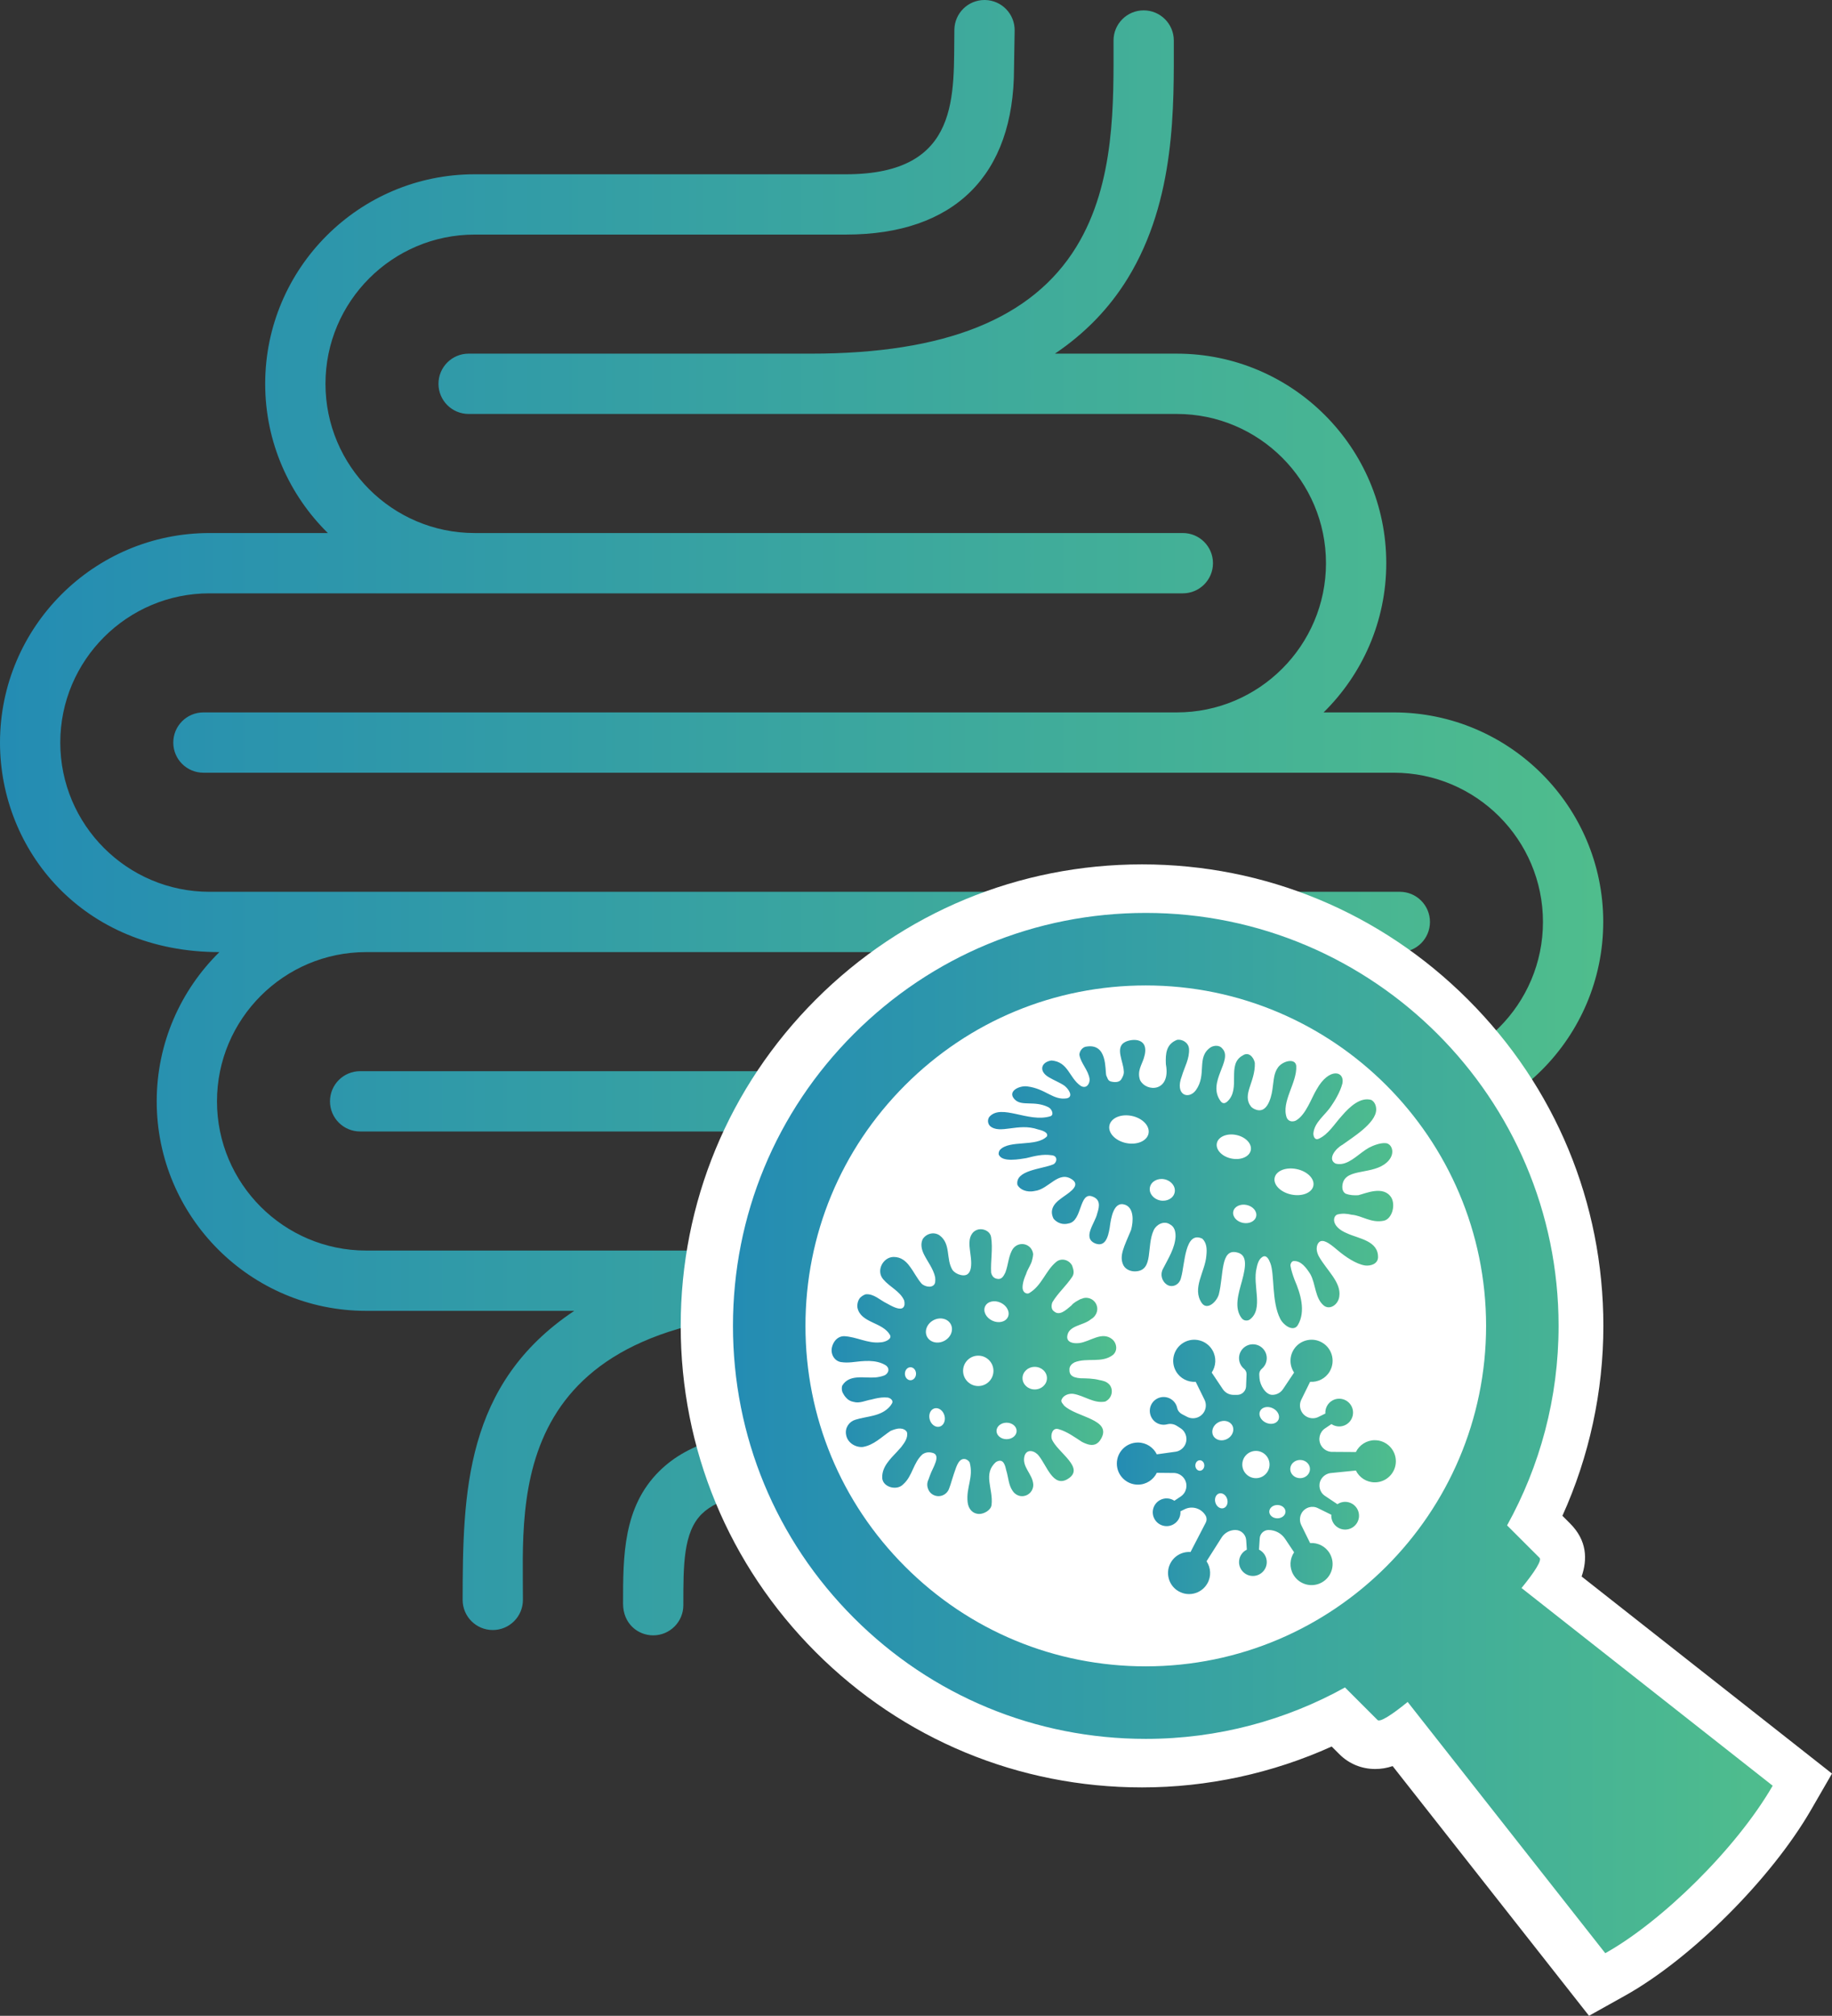
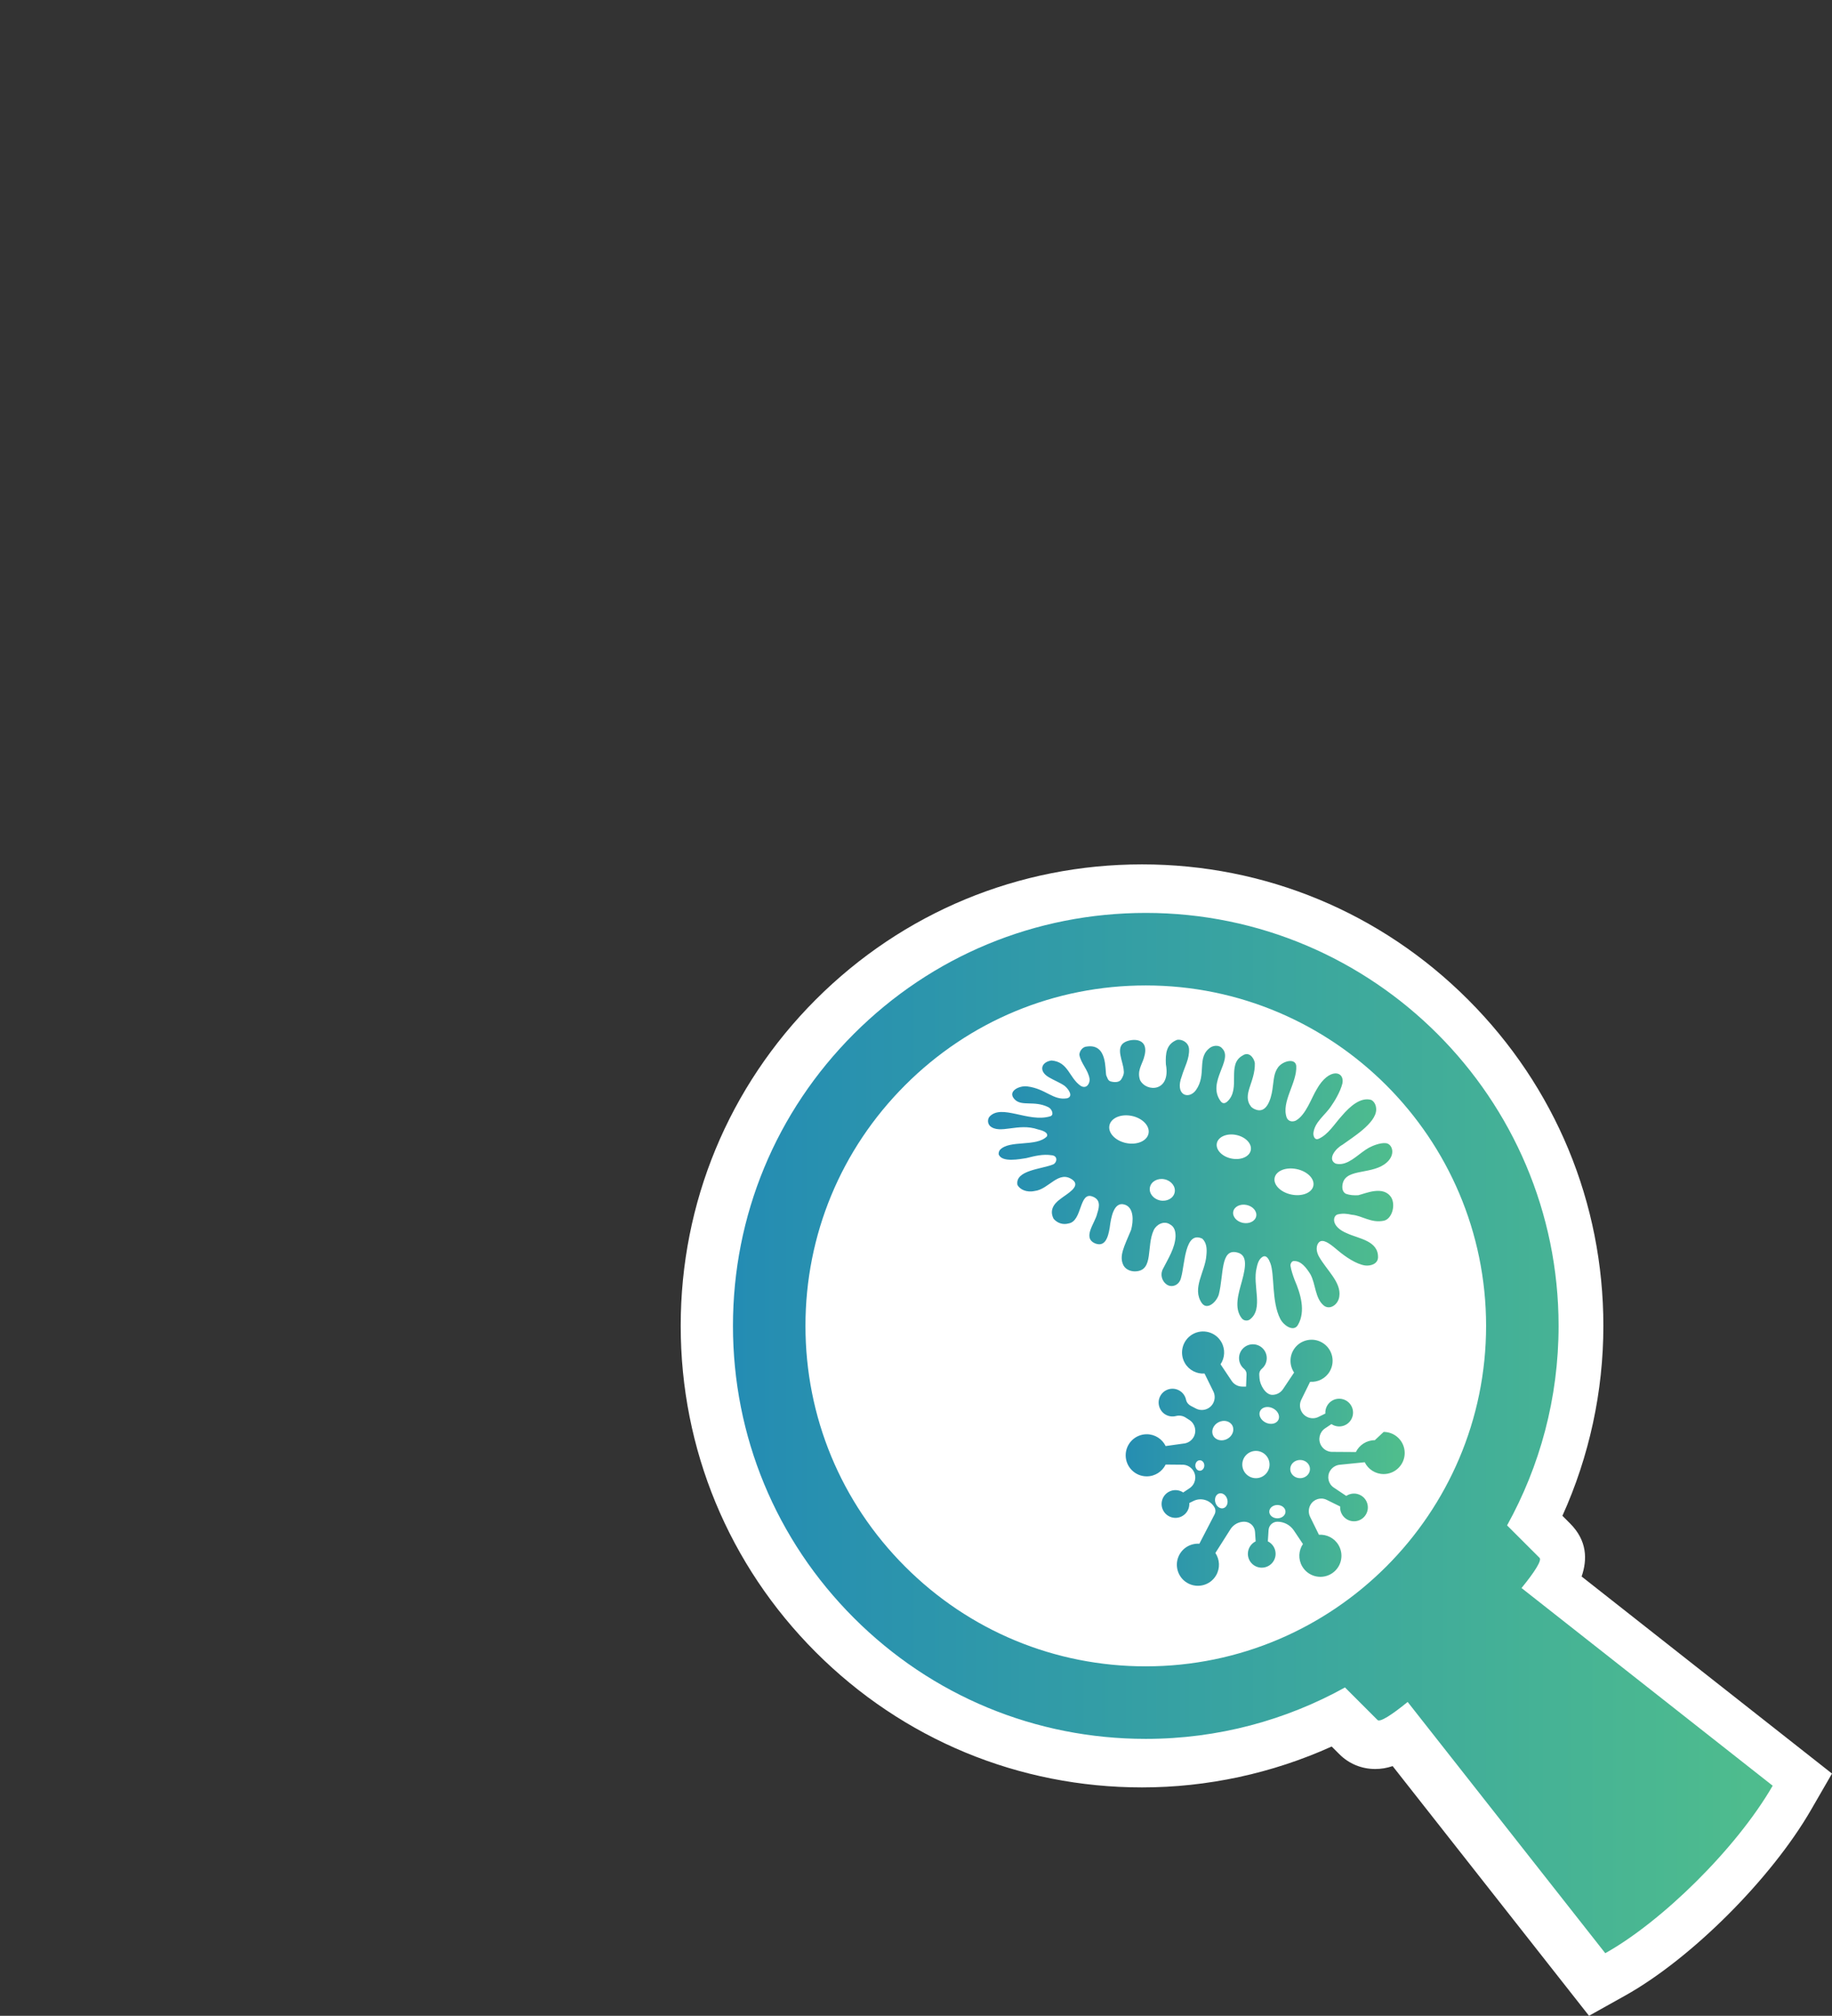
<svg xmlns="http://www.w3.org/2000/svg" xmlns:xlink="http://www.w3.org/1999/xlink" id="Layer_2" data-name="Layer 2" viewBox="0 0 4016.8 4418">
  <rect x="0" y="0" width="4016.8" height="4418" fill="#333333" stroke="none" />
  <defs>
    <style>
      .cls-1 {
        fill: #fff;
      }

      .cls-1, .cls-2 {
        fill-rule: evenodd;
      }

      .cls-3 {
        fill: url(#linear-gradient-4);
      }

      .cls-4 {
        fill: url(#linear-gradient-3);
      }

      .cls-5 {
        fill: url(#linear-gradient-5);
      }

      .cls-2 {
        fill: url(#linear-gradient-2);
      }

      .cls-6 {
        fill: url(#linear-gradient);
      }
    </style>
    <linearGradient id="linear-gradient" x1="0" y1="1792.1" x2="3515.21" y2="1792.1" gradientUnits="userSpaceOnUse">
      <stop offset="0" stop-color="#248cb3" />
      <stop offset="1" stop-color="#4fbd8d" />
    </linearGradient>
    <linearGradient id="linear-gradient-2" x1="1607.08" y1="3140.84" x2="3886.74" y2="3140.84" xlink:href="#linear-gradient" />
    <linearGradient id="linear-gradient-3" x1="2166.26" y1="2594.86" x2="3054.69" y2="2594.86" xlink:href="#linear-gradient" />
    <linearGradient id="linear-gradient-4" x1="1823.38" y1="3006.09" x2="2447.42" y2="3006.09" xlink:href="#linear-gradient" />
    <linearGradient id="linear-gradient-5" x1="2448.76" y1="3215.01" x2="3060.54" y2="3215.01" xlink:href="#linear-gradient" />
  </defs>
  <g id="Layer_1-2" data-name="Layer 1">
-     <path class="cls-6" d="M3515.21,2020.64c0,253.23-206,459.22-459.22,459.22h-153.92c84.7,83.35,137.4,199.12,137.4,327.07,0,253.23-206,459.22-459.22,459.22h-818.04c-112.25-1.6-187.33,16.21-223.65,52.14-40.32,39.83-40.29,112.38-40.29,196.37v3.46c0,36.5-29.58,66.08-66.08,66.08-33.59,0-66.08-25.56-66.08-69.51,0-104.12-.02-211.75,79.52-290.37,64.14-63.42,164.8-92.53,317.34-90.31h817.27c180.34,0,327.07-146.73,327.07-327.07s-146.73-327.07-327.07-327.07H789.6c-36.5,0-66.08-29.58-66.08-66.08s29.58-66.08,66.08-66.08h2266.39c180.34,0,327.07-146.73,327.07-327.07s-146.73-327.07-327.07-327.07H446.01c-36.5,0-66.08-29.58-66.08-66.08s29.58-66.08,66.08-66.08h2134.24c180.34,0,327.07-146.73,327.07-327.07s-146.73-327.07-327.07-327.07h-1552.77c-36.5,0-66.08-29.58-66.08-66.08s29.58-66.08,66.08-66.08h749.96c295.38,0,485.94-76.63,582.63-234.31,86.04-140.31,81.43-317.75,81.43-452,0-36.5,29.58-66.08,66.08-66.08s66.08,29.58,66.08,66.08c0,141.85,5.04,348.25-100.92,521.07-40.55,66.13-94.07,121.07-159.73,165.24h267.26c253.23,0,459.22,206,459.22,459.22,0,127.95-52.71,243.72-137.4,327.07h153.92c253.23,0,459.22,206,459.22,459.22ZM1810.57,2873.02h782.89c36.5,0,66.08-29.58,66.08-66.08s-29.58-66.08-66.08-66.08H802.82c-180.34,0-327.07-146.73-327.07-327.07s146.73-327.07,327.07-327.07h2266.39c36.5,0,66.08-29.58,66.08-66.08s-29.58-66.08-66.08-66.08H459.22c-180.34,0-327.07-146.73-327.07-327.07s146.73-327.07,327.07-327.07h2134.24c36.5,0,66.08-29.58,66.08-66.08s-29.58-66.08-66.08-66.08h-1552.77c-180.34,0-327.07-146.73-327.07-327.07s146.73-327.07,327.07-327.07h814.02c237.69,0,368.6-129.8,368.6-364.4l1.39-82.54c.62-36.47-28.47-66.57-64.97-67.19h-1.14c-35.98,0-65.43,28.86-66.05,64.97-2.33,140.07,16.93,317.01-237.85,317.01h-814.02c-253.23,0-459.22,205.99-459.22,459.22,0,127.95,52.71,243.72,137.4,327.07h-259.64C206,1168.27,0,1374.27,0,1627.5c0,235.61,180.97,459.22,481,459.22-84.7,83.35-137.4,199.12-137.4,327.07,0,253.23,206,459.22,459.22,459.22h456.3c-240.65,160.33-244.28,399.58-244.75,633.45,0,36.5,29.58,66.08,66.08,66.08s66.08-29.58,66.08-66.08c.46-222.63-41.76-633.45,664.06-633.45Z" />
    <path class="cls-1" d="M3467.81,3455.2c12.84-37.18,12.19-78.62-25.13-116.02l-16.99-16.98c58.96-130.33,89.83-272.69,89.82-416.23.01-269.8-105.31-523.7-296.56-714.95-191.23-191.24-445.15-296.57-714.96-296.56h-.02c-270.17,0-524.19,105.21-715.24,296.26-191.04,191.05-296.25,445.07-296.24,715.25-.01,270.17,105.2,524.18,296.25,715.25,191.06,191.06,445.07,296.27,715.25,296.26,143.39,0,285.62-30.81,415.83-89.63l17.01,17.01c20.75,20.81,48.57,32.27,78.33,32.27,12.84,0,25.25-1.94,38.3-6.35l430.56,547.22,79.32-44.28c144.93-80.92,320.02-255.78,407.3-406.71l46.15-79.84-548.99-431.96ZM2504,3652.14c-199.31,0-386.68-77.61-527.61-218.54-140.94-140.93-218.54-328.32-218.54-527.63-.01-199.31,77.61-386.69,218.53-527.61,140.93-140.93,328.31-218.55,527.63-218.55,411.44,0,746.16,334.73,746.17,746.17-.02,411.45-334.75,746.17-746.18,746.17Z" />
    <path class="cls-2" d="M3336.06,3480.47c29.08-35.53,44.87-60.75,39.6-66.04l-71.27-71.23c71.87-129.7,112.93-278.73,112.93-437.22.01-499.09-406.03-905.13-905.12-905.12-241.77,0-469.07,94.14-640.04,265.1-170.96,170.96-265.09,398.25-265.08,640.03-.01,241.77,94.14,469.06,265.08,640.02,170.97,170.97,398.26,265.1,640.04,265.1,158.32,0,307.2-40.96,436.81-112.69l71.36,71.33c5.27,5.29,30.48-10.49,66.02-39.58,144.42,183.55,288.85,367.11,433.28,550.67,123.63-69.02,287.09-228.75,367.07-367.07-183.56-144.43-367.12-288.85-550.67-433.28Z" />
    <path class="cls-1" d="M2512.19,3652.14c-199.31,0-386.68-77.61-527.61-218.54-140.94-140.94-218.54-328.32-218.54-527.64-.01-199.31,77.61-386.68,218.53-527.61,140.93-140.93,328.31-218.55,527.63-218.55,411.44,0,746.16,334.73,746.17,746.17-.02,411.45-334.75,746.16-746.18,746.16Z" />
    <path class="cls-4" d="M3050.67,2624.9c-17.07-27.73-57.19-8.87-72.62-5.33-9.26.55-18.22.01-27.03-3.1-6.46-3.46-8.24-9.81-7.81-17.07,2.72-39.09,58.36-24.35,91.9-47.31,28.28-19.49,17.55-46.95,2.13-46.64-10.55-.89-26.49,5-35.75,9.99-20.18,11.28-38.7,32.79-59.94,35.6-4.25.56-8.6.38-13.11-.78-18.81-9.51-.04-33.14,14.65-41.04,21.12-15.53,73.65-47.06,74.3-76.95.19-8.59-3.14-17.41-10.84-21.55-23.74-6.86-47.28,14.97-63.87,34.18-17.15,18.74-30.23,41.74-51.59,51.06-7.67,3.51-11.56-4.56-11.41-12,2.36-24.95,26.32-40.06,39.14-60.01,6.9-9.73,19.77-30.58,24.49-49.25,5.68-27.52-29.15-35.69-56.26,12.63-11.47,18.46-23.61,56.48-46.07,68.8-7.61,3.22-15.66,1.85-19.58-6.07-13.14-35.05,22.99-76.85,20.73-113.99-1.98-17.32-28.21-11.4-39.41,2.56-10.07,13.48-9.53,27.01-12.8,48.96-2.96,20.77-12.74,54.7-37.87,43.78-3.26-1.25-6.33-3.17-8.92-5.78-21-26.75,9.42-53.05,8.19-95.9-2.52-13.12-13.85-25.14-26.44-16.48-36.49,19.51-3.28,72.63-33.67,100.8-4.95,4.59-10.55,5.92-15.32-1.15-30.05-41.77,28.41-89.55,4.11-114.79-5.56-7.54-17.99-7.6-26.2-2.24-31.2,21.97-6.91,58.87-31.74,93.57-15.85,21.51-46.82,10.96-30.92-30.63,5.84-19.98,17.33-38.57,15.87-60.24-1.22-13.38-14.49-21.23-25.97-19.58-23.96,9.31-25.87,29.74-24.77,53.59,11.41,61.03-42.91,61.86-56.64,34.66-6.64-19.38,3.31-32.49,8.23-47.71,14.99-46.43-26.07-43.62-41.04-35.65-22.69,11.52-3.73,43.04-2.97,62.54,1.21,6.97-1.76,13.59-5.61,19.51-4.46,6.83-15.19,6.5-23.11,4.3-6.5-2.14-6.72-7.78-9.56-13.07-3.04-12.96,2.74-70.21-42.72-63.43-9.54.52-16.08,10.39-16.22,18.02,3.05,18.91,19.55,33.17,22.37,53.16.95,8.87-6.14,23.06-19.73,14.87-25.47-17.91-26.71-52.29-63.66-55.45-22.56,2.97-29.26,23.22-5.94,36.72,10.47,6.36,24.48,11.72,34.57,18.81,9.13,7.43,19.98,23.81,5.03,27.35-30.58,4.96-46.02-20.9-87.01-26.12-17.15-2.28-45,10.87-27.27,28.76,15.51,15.66,42.36,1.7,73,16.5,8.24,3.51,14.11,17.59,4.71,20.3-48.12,14.48-106.9-28.21-133.3.99-4.53,5.76-4.16,14.76,1.38,20.36,21.6,18.78,61.44-7.52,104.67,7.25,9.37,2.13,23.86,6.66,19.94,15.49-23.21,23.64-81.69,6.98-102.81,29.38-2,2.57-3.09,5.69-2.98,9.48,6.16,19.4,48.08,10.51,60.43,8.72,18.71-4.51,35.71-9.36,56.4-6.27,13.83,1.64,10.9,16.27,3,19.93-24.87,10.5-84.14,12.54-78.66,44.93,5.1,9.94,19.85,17.41,38.2,13.35,30.94-3.52,52.4-47.21,83.18-24.06,18.36,14.45-13.47,30.8-26.75,41.32-16.48,11.9-24.36,26.14-15.21,43.83,7.88,9.08,19.87,13.71,32.79,10.13,30.59-4.98,22.51-70.53,52.44-58.97,16.83,6.21,15.99,20.1,10.36,36.99-4.49,21.1-33.39,53.06-4.76,65.66,21.55,8.46,28.46-11.83,32.13-34.64,2.69-20.64,8.49-59.59,34.35-49.8,18.72,7.43,17.89,35.32,12.51,54.98-15.19,36.63-27.21,57.42-16.51,78.03,5.72,10.1,18.34,13.82,28.63,12.59,37.55-3.67,21.02-55.07,37.6-90.39,5.86-12.18,22.19-21.07,35.28-12.58,10.17,5.26,12.59,15.4,12.49,26.82-1.3,25.45-16.01,48.07-27.28,70.28-6.92,11.95-3.38,27.18,8.36,35.18,10.79,7.13,27.53,1.7,31.16-15.88,8.24-28.31,7.84-103.36,46.55-84.83,9.31,8.96,10.39,21.94,8.77,36.93-2.56,35.36-32.33,71.6-10.03,104.08,12.11,17,33.01-3.23,37.39-19.06,10.84-43.03,3.4-101.02,39.89-91.84,22.23,5.01,20.18,28.48,10.74,62.79-7.47,27.13-18.11,59.31-.18,81.83,4.47,5.38,12.17,5.86,17.34,2.46,31.28-23.33,5.27-74.98,15.09-113.28,3.35-16.99,8.77-21.58,13.83-24.65,8.18-3.71,13.02,6.04,16.24,14.38,9.58,24.64,2.4,84.45,21.64,121.89,7.93,15.47,30.01,29.59,38.94,13.22,17.25-29.74,5.73-68.19-7.4-98.39-3.78-10.11-7.29-20.45-9.02-30.74-.71-3.31,2.1-10.21,6.35-10.58,16.98-1.48,28.75,15.47,37.15,28.63,12.16,21.85,9.86,53.21,30.14,69.35,13.53,9.71,31.19-3.15,33.36-20.34,4.7-31.19-27.56-57.23-44.92-88.12-9.1-17.32-3.15-30.63,4.11-33.07,9.72-3.26,23.67,8.36,38.7,21.05,15.41,12.89,38.95,29.23,58.86,32.19,11.99,1.36,27.44-3.26,28.17-17.61.86-36.63-41.74-40.95-67.49-52.7-36.12-14.86-31.9-37.61-21.83-41.41,10.89-2.87,20.87-2.06,31.74.52,21.92,1.48,42.31,18.88,70.25,13.08,17.43-3.62,26.34-33,16.59-50.62ZM2518.24,2484.35c-3.39,16.43-25.34,25.8-49.02,20.91-23.69-4.88-40.14-22.16-36.75-38.6,3.39-16.43,25.34-25.8,49.02-20.91,23.68,4.88,40.14,22.17,36.75,38.6ZM2575.56,2613.41c-2.64,12.81-16.93,20.69-31.91,17.6-14.98-3.09-24.99-15.98-22.35-28.79,2.64-12.81,16.93-20.69,31.91-17.6,14.98,3.09,24.99,15.98,22.35,28.79ZM2668.04,2505.66c2.94-14.26,21.98-22.38,42.52-18.15,20.54,4.24,34.81,19.23,31.87,33.49-2.94,14.26-21.98,22.38-42.52,18.15-20.54-4.24-34.81-19.23-31.87-33.49ZM2754.32,2665.73c-2.23,10.85-15.31,17.32-29.21,14.45-13.9-2.87-23.35-13.98-21.11-24.83,2.23-10.85,15.31-17.32,29.21-14.45,13.9,2.87,23.35,13.98,21.11,24.83ZM2879.64,2598.93c-3.18,15.42-24.76,24.01-48.21,19.17-23.44-4.84-39.87-21.26-36.69-36.68,3.18-15.42,24.76-24.01,48.21-19.17,23.44,4.83,39.87,21.26,36.69,36.68Z" />
-     <path class="cls-3" d="M2439.04,2935.54c-23.06-18.99-48.84,5.43-73.26,8.14-12.21,1.36-27.13-1.36-25.78-14.92,2.71-24.42,35.27-23.06,51.9-37.33,3.71-2.23,6.69-4.47,9.29-8.41,1.12-1.53,2.03-3.16,2.76-4.85,2.17-5.09,2.65-10.84.92-16.36-3.24-10.37-12.16-16.61-21.68-17.34-2.38-.18-4.8-.02-7.18.51-2.05.95-5.03,1.7-7.27,2.44-7.04,4.02-13.82,6.73-19.7,13.92-3.31,2.82-6.6,5.66-9.87,8.18-6.53,5.04-12.93,8.79-19.02,8.52-3.04-.13-6.01-1.27-8.87-3.76-6.56-3.85-6.56-13.35-3.85-20.13,12.21-20.35,29.84-35.27,43.41-55.62,5.43-8.14,2.71-16.28,0-24.42-6.78-13.57-24.42-17.64-35.27-8.14-23.06,18.99-31.2,51.55-58.72,67.97-3.77,2.29-9,.8-11.98-2.93-3.73-5.22-2.98-11.19-2.24-16.42.62-3.98,1.62-7.79,2.85-11.49,1.24-3.71,2.72-7.3,4.3-10.84,3.38-11.36,11.52-20.86,13.46-31.71,1.01-3.67,1.72-7.46,2.01-11.4-.15-1.85-.5-3.68-1.03-5.45-1.61-5.29-4.94-10-9.81-13.12-8.58-5.5-18.64-5-26.27-.33-2.54,1.56-4.81,3.57-6.66,5.98-10.38,14.82-10.38,35.17-17.16,52.81-4.07,8.14-8.14,16.28-18.99,13.57-6.78-1.36-10.85-6.78-12.21-13.57-1.36-25.78,4.07-51.55,0-77.33-1.36-10.85-12.21-17.64-23.06-17.64-3.05,0-5.94.59-8.59,1.67-2.65,1.08-5.07,2.65-7.18,4.6-13.36,13.84-7.93,34.19-6.23,50.74.56,4.19,1.05,8.64,1.26,13.05.63,13.25-1.24,26.23-10.62,29.98-3.12,1.25-7.08,1.48-12.06.35-3.71-.8-7.26-2.22-10.39-4.11-3.13-1.9-5.84-4.27-7.88-6.98-14.92-24.42-2.71-56.98-28.49-75.97-12.21-8.14-28.49-4.07-36.63,8.14-5.43,10.85-2.71,23.06,2.71,33.92,8.14,16.28,20.35,31.2,24.43,49.74.46,3.65.5,7.41,0,11.31-2.71,13.57-21.71,10.85-29.85,2.71-4.75-5.43-8.9-11.79-12.97-18.27-2.04-3.24-4.05-6.52-6.11-9.72-6.7-9.99-12.12-18.13-21.37-24.28-2.88-1.89-6-3.4-9.41-4.45-3.41-1.04-7.12-1.62-11.19-1.62-23.06,0-39.34,29.85-23.06,48.84,14.92,17.64,36.63,25.78,45.92,46.2.87,3.07,1.18,6.27.85,9.66-2.04,11.53-12.89,9.84-25.38,4.12-4.16-1.91-8.51-4.26-12.81-6.71-15.37-7.15-28.93-22.07-47.04-20.26-4.66,1.49-9.07,4.53-12.46,7.93-2.37,3.05-3.98,6.61-4.88,10.34-.89,3.73-1.05,7.64-.52,11.42,7.47,33.61,54.96,30.9,71.24,59.39,5.43,9.5-12.21,16.28-21.71,16.28-27.13,2.71-51.55-12.21-78.69-13.56-3.73,0-7.12.76-10.15,2.11-9.09,4.07-14.94,13.48-16.98,23.66-2.71,14.92,6.78,29.85,21.71,31.2,3.56.51,7.14.72,10.74.73s7.21-.2,10.83-.52c25.91-2.92,53.05-6.99,75.52,6.98,3.56,2.8,5.89,6.43,5.14,11.67-.88,4.1-3.91,7.84-7.98,9.87-3.39,1.36-6.83,2.37-10.29,3.14-3.47.77-6.96,1.28-10.49,1.62-24.63,1.78-57.19-7.72-72.53,18.26-1.32,4.79-.98,10.22,1.06,14.97,2.04,4.07,4.64,7.95,7.75,11.28,2.22,2.6,4.75,4.58,7.5,6.05,2.75,1.47,5.73,2.43,8.84,3,13.26,3.85,25.47-2.93,38.49-5.06,2.93-.77,5.86-1.51,8.82-2.17,8.88-1.99,17.97-3.26,27.64-2.24,6.78,1.36,12.21,6.78,9.5,12.21-1.58,2.94-3.43,5.54-5.49,7.86-19.57,21.74-49.41,20.39-75.19,28.53-13.57,4.07-23.06,17.64-20.35,32.56,2.71,17.64,20.35,28.49,36.63,27.13,24.42-4.07,40.7-21.71,61.05-35.27,6.78-2.71,13.57-5.43,20.99-5.18,2.71,0,5.77.68,8.48,2.03,2.71,1.36,5.09,3.39,6.44,6.1,2.71,12.21-5.43,23.06-12.72,32.59-2.53,3.02-5.23,5.99-7.99,8.93-16.52,17.67-34.58,34.46-33.56,58.87,1.36,20.35,32.56,28.49,46.13,13.57,20.35-17.64,21.71-47.48,42.51-65.86,2.83-1.8,5.85-3.05,9.15-3.67,3.29-.58,6.85-.51,10.75.34,23.06,4.07,1.36,33.92-3.88,49.91-1.1,2.81-2.13,5.64-3.05,8.53-3.93,8.03-3.93,16.17.7,24.84,1.82,3.19,4.38,5.98,7.63,8.06,13.72,8.8,31.26,2.24,36.5-12.16,0,0,.34-.94.91-2.51.57-1.59,1.37-3.81,2.29-6.43.92-2.98,1.86-6.06,2.83-9.2,2.91-9.42,6.06-19.35,9.51-28.57,1.51-4.01,3.18-7.66,5.13-10.64,1.94-2.98,4.16-5.31,6.76-6.66,2.6-1.36,5.58-1.74,9.06-.85,4.13,1.5,6.88,3.91,8.68,6.87,9.18,33.07-8,54.53-4.38,87.34,1.62,14.66,10.85,25.78,25.78,25.78,9.5,0,25.36-7.72,26.71-19.93,4.07-35.27-19.93-68.25,9.91-94.03,4.75-2.71,8.44-3.28,11.38-2.25,2.94,1.03,5.12,3.65,6.84,7.31,1.73,3.66,2.99,8.35,4.1,13.54,4.81,15.32,4.81,31.6,13.86,44.65,2.53,3.93,6.08,7.14,10.18,9.21,4.11,2.07,8.78,2.99,13.56,2.37,10.78-1.39,18.47-9.09,20.84-18.34.59-2.31.86-4.72.75-7.17-1.47-23.54-25.89-38.46-19.1-62.88,5.43-16.28,23.06-10.85,31.2,0,17.64,21.71,31.2,69.19,62.4,51.55,42.06-24.42-21.71-58.34-33.92-88.18-2.71-9.5,1.36-25.78,14.92-21.71,18.99,5.43,35.27,17.64,51.38,27.98,4.2,2.16,8.3,3.95,12.25,5.13,11.85,3.52,22.34,1.49,29.98-12.76,23.06-42.06-54.27-46.13-81.4-71.9-2.71-4.07-8.14-8.14-5.43-13.57,4.07-9.5,16.28-13.57,25.78-12.21,24.42,4.07,44.77,21.71,69.78,16.86,2.11-1.03,4.11-2.34,5.92-3.9,5.4-4.68,8.83-11.73,8.45-19.87-.11-2.41-.6-4.72-1.4-6.9-.81-2.17-1.94-4.2-3.41-6.05-3.72-4.11-8.2-7.1-14.22-8.57-2.55-.78-5.27-1.39-8.03-1.81-13.67-3.69-28.59-3.69-41.61-3.94-4.58-.39-8.83-1.05-12.45-2.24-3.62-1.2-6.62-2.93-8.67-5.49-2.05-2.56-3.17-5.94-3.05-10.41-.8-8.74,5.99-14.16,11.41-16.87,27.13-10.85,59.69,2.71,84.11-16.28,10.85-9.5,8.14-25.78-1.36-33.92ZM1996.28,3025.08c-6.74,0-12.21-6.38-12.21-14.25s5.47-14.24,12.21-14.24,12.21,6.38,12.21,14.24-5.47,14.25-12.21,14.25ZM2060.49,3126.71c-8.86,2.61-18.68-4.21-21.93-15.23-3.25-11.02,1.31-22.07,10.17-24.68,8.86-2.61,18.68,4.21,21.93,15.23,3.25,11.02-1.31,22.07-10.17,24.68ZM2070.63,2938.66c-14.35,7.59-31.33,3.64-37.93-8.83-6.6-12.47-.32-28.74,14.03-36.33,14.35-7.59,31.33-3.64,37.93,8.83,6.6,12.47.32,28.74-14.03,36.33ZM2144.93,3037.81c-18.39,0-33.3-14.91-33.3-33.3s14.91-33.3,33.3-33.3,33.3,14.91,33.3,33.3-14.91,33.3-33.3,33.3ZM2175.66,2894.48c-13.78-6.49-20.82-20.54-15.71-31.39,5.11-10.85,20.42-14.38,34.2-7.89,13.78,6.49,20.82,20.54,15.72,31.39-5.11,10.85-20.42,14.38-34.2,7.89ZM2206.99,3154.29c-12.17,0-22.05-8.1-22.05-18.09s9.87-18.09,22.05-18.09,22.05,8.1,22.05,18.09-9.87,18.09-22.05,18.09ZM2268.73,3045.27c-14.8,0-26.79-11.08-26.79-24.76s11.99-24.76,26.79-24.76,26.79,11.09,26.79,24.76-11.99,24.76-26.79,24.76Z" />
-     <path class="cls-5" d="M3014.38,3156.51c-18.22.01-33.97,10.56-41.48,25.89l-53.75-.35c-9.39-.62-17.84-5.88-22.55-14.02-7.42-12.85-3.6-29.25,8.73-37.5l13.96-9.34c9.33,6.26,21.79,7.11,32.17,1.12,14.53-8.4,19.51-26.99,11.12-41.53-8.39-14.53-26.96-19.52-41.49-11.13-10.4,6.01-15.9,17.21-15.13,28.42l-15.1,7.43c-13.3,6.55-29.39,1.66-36.81-11.17h0c-4.71-8.14-5.04-18.1-.88-26.54l19.34-39.27c17.02,1.16,34.04-7.2,43.14-22.98,13.61-23.57,4.09-54.16-21.55-65.43-19.49-8.57-42.85-2.32-55.48,14.82-12.19,16.55-11.67,37.78-1.22,53.32l-24.33,36.37c-5.23,7.82-14.01,12.51-23.42,12.51-14.84,0-27.13-21.59-28.11-36.4l-.51-7.76c-.33-4.98,1.76-9.79,5.58-13,6.64-5.57,10.86-13.93,10.87-23.29,0-16.78-13.62-30.38-30.4-30.38-16.78,0-30.4,13.61-30.4,30.39.02,9.43,4.31,17.84,11.05,23.42,3.74,3.09,5.75,7.81,5.43,12.65l-1.07,26.24c-.67,10.21-9.15,18.15-19.38,18.15h-8.17c-9.4,0-18.18-4.69-23.41-12.5l-24.35-36.4c9.52-14.17,10.8-33.07,1.68-48.87-12.74-22.08-40.99-29.63-63.06-16.89-22.05,12.75-29.63,40.99-16.89,63.07,9.11,15.76,26.13,24.13,43.17,22.98l19.34,39.27c4.15,8.43,3.82,18.38-.88,26.52-7.41,12.84-23.52,17.73-36.82,11.18l-11.53-5.97c-5.34-2.77-9.43-7.66-10.67-13.54-1.71-8.16-6.76-15.59-14.55-20.09-14.89-8.6-34.03-3.16-42.1,12.21-7.33,13.94-2.46,31.69,10.95,39.96,7.34,4.53,15.82,5.55,23.51,3.59,7.2-1.84,14.83-.77,21.09,3.24l8.84,5.65c12.33,8.25,16.15,24.65,8.73,37.5h0c-4.7,8.14-13.16,13.4-22.54,14.02l-38.63,5.41c-7.52-15.34-23.27-25.91-41.48-25.9-25.49,0-46.14,20.66-46.17,46.16,0,25.49,20.68,46.15,46.17,46.15,18.23.02,33.97-10.56,41.48-25.89l38.63.37c9.38.62,17.83,5.88,22.53,14.02,7.42,12.85,3.6,29.26-8.74,37.51l-13.94,9.32c-9.33-6.26-21.77-7.1-32.17-1.12-14.53,8.4-19.51,26.99-11.12,41.53,8.4,14.53,26.98,19.53,41.51,11.14,10.4-6.01,15.9-17.21,15.13-28.42l9.12-4.5c16.64-8.2,36.8-2.09,46.08,13.98h0c2.64,4.57,2.82,10.15.49,14.88l-33.6,64.84c-18.67-1.28-37.31,8.88-45.55,27.69-8.54,19.5-2.27,42.86,14.9,55.46,22.58,16.57,53.83,9.54,67.44-14.03,9.11-15.77,7.84-34.69-1.67-48.85l33.42-52.65c6.64-9.93,17.8-15.89,29.75-15.89,12.54,0,22.93,9.72,23.76,22.23l1.38,20.84c-10.09,4.94-17.04,15.3-17.05,27.31,0,16.78,13.6,30.37,30.38,30.37,16.79,0,30.4-13.61,30.41-30.39,0-11.99-6.97-22.35-17.05-27.3l1.64-24.9c.67-10.21,9.15-18.15,19.39-18.15h0c14.52,0,28.08,7.24,36.15,19.31l19.78,29.57c-9.52,14.17-10.79,33.1-1.68,48.86,12.74,22.08,40.98,29.65,63.05,16.91,22.09-12.76,29.65-40.98,16.89-63.07-9.1-15.78-26.13-24.13-43.15-22.96l-19.35-39.27c-4.15-8.44-3.83-18.39.87-26.54,7.14-12.36,22.64-17.07,35.44-10.76l29.54,14.55c-.74,11.21,4.75,22.41,15.14,28.41,14.55,8.4,33.14,3.42,41.53-11.11,8.39-14.53,3.41-33.12-11.14-41.52-10.38-6-22.83-5.15-32.17,1.09l-27.38-18.32c-11.86-7.93-15.53-23.7-8.4-36.06,4.7-8.14,13.15-13.4,22.53-14.02l53.77-5.4c7.5,15.33,23.26,25.88,41.46,25.89,25.51,0,46.18-20.67,46.17-46.16,0-25.49-20.67-46.18-46.16-46.17ZM2630.71,3223.44c-5.44,0-9.85-5.15-9.85-11.5s4.41-11.5,9.85-11.5,9.85,5.15,9.85,11.5-4.41,11.5-9.85,11.5ZM2682.53,3305.46c-7.15,2.11-15.08-3.4-17.7-12.29-2.62-8.89,1.06-17.81,8.21-19.92,7.15-2.11,15.08,3.39,17.7,12.29,2.62,8.89-1.06,17.81-8.21,19.92ZM2690.72,3153.7c-11.58,6.13-25.28,2.94-30.61-7.13-5.33-10.07-.26-23.19,11.32-29.32,11.58-6.13,25.28-2.94,30.61,7.13,5.33,10.06.26,23.19-11.32,29.32ZM2762.8,3092.71c4.12-8.75,16.48-11.6,27.6-6.37,11.12,5.23,16.8,16.58,12.68,25.33-4.12,8.75-16.48,11.61-27.6,6.37-11.12-5.24-16.8-16.58-12.68-25.33ZM2753.69,3239.74c-16.5,0-29.88-13.38-29.88-29.89s13.38-29.89,29.88-29.89,29.89,13.38,29.89,29.89-13.38,29.89-29.89,29.89ZM2800.77,3327.71c-9.83,0-17.79-6.54-17.79-14.6s7.97-14.6,17.79-14.6,17.79,6.54,17.79,14.6-7.97,14.6-17.79,14.6ZM2850.59,3239.74c-11.94,0-21.62-8.95-21.62-19.98s9.68-19.98,21.62-19.98,21.62,8.95,21.62,19.98-9.68,19.98-21.62,19.98Z" />
+     <path class="cls-5" d="M3014.38,3156.51c-18.22.01-33.97,10.56-41.48,25.89l-53.75-.35c-9.39-.62-17.84-5.88-22.55-14.02-7.42-12.85-3.6-29.25,8.73-37.5l13.96-9.34c9.33,6.26,21.79,7.11,32.17,1.12,14.53-8.4,19.51-26.99,11.12-41.53-8.39-14.53-26.96-19.52-41.49-11.13-10.4,6.01-15.9,17.21-15.13,28.42l-15.1,7.43c-13.3,6.55-29.39,1.66-36.81-11.17h0c-4.71-8.14-5.04-18.1-.88-26.54l19.34-39.27c17.02,1.16,34.04-7.2,43.14-22.98,13.61-23.57,4.09-54.16-21.55-65.43-19.49-8.57-42.85-2.32-55.48,14.82-12.19,16.55-11.67,37.78-1.22,53.32l-24.33,36.37c-5.23,7.82-14.01,12.51-23.42,12.51-14.84,0-27.13-21.59-28.11-36.4l-.51-7.76c-.33-4.98,1.76-9.79,5.58-13,6.64-5.57,10.86-13.93,10.87-23.29,0-16.78-13.62-30.38-30.4-30.38-16.78,0-30.4,13.61-30.4,30.39.02,9.43,4.31,17.84,11.05,23.42,3.74,3.09,5.75,7.81,5.43,12.65l-1.07,26.24h-8.17c-9.4,0-18.18-4.69-23.41-12.5l-24.35-36.4c9.52-14.17,10.8-33.07,1.68-48.87-12.74-22.08-40.99-29.63-63.06-16.89-22.05,12.75-29.63,40.99-16.89,63.07,9.11,15.76,26.13,24.13,43.17,22.98l19.34,39.27c4.15,8.43,3.82,18.38-.88,26.52-7.41,12.84-23.52,17.73-36.82,11.18l-11.53-5.97c-5.34-2.77-9.43-7.66-10.67-13.54-1.71-8.16-6.76-15.59-14.55-20.09-14.89-8.6-34.03-3.16-42.1,12.21-7.33,13.94-2.46,31.69,10.95,39.96,7.34,4.53,15.82,5.55,23.51,3.59,7.2-1.84,14.83-.77,21.09,3.24l8.84,5.65c12.33,8.25,16.15,24.65,8.73,37.5h0c-4.7,8.14-13.16,13.4-22.54,14.02l-38.63,5.41c-7.52-15.34-23.27-25.91-41.48-25.9-25.49,0-46.14,20.66-46.17,46.16,0,25.49,20.68,46.15,46.17,46.15,18.23.02,33.97-10.56,41.48-25.89l38.63.37c9.38.62,17.83,5.88,22.53,14.02,7.42,12.85,3.6,29.26-8.74,37.51l-13.94,9.32c-9.33-6.26-21.77-7.1-32.17-1.12-14.53,8.4-19.51,26.99-11.12,41.53,8.4,14.53,26.98,19.53,41.51,11.14,10.4-6.01,15.9-17.21,15.13-28.42l9.12-4.5c16.64-8.2,36.8-2.09,46.08,13.98h0c2.64,4.57,2.82,10.15.49,14.88l-33.6,64.84c-18.67-1.28-37.31,8.88-45.55,27.69-8.54,19.5-2.27,42.86,14.9,55.46,22.58,16.57,53.83,9.54,67.44-14.03,9.11-15.77,7.84-34.69-1.67-48.85l33.42-52.65c6.64-9.93,17.8-15.89,29.75-15.89,12.54,0,22.93,9.72,23.76,22.23l1.38,20.84c-10.09,4.94-17.04,15.3-17.05,27.31,0,16.78,13.6,30.37,30.38,30.37,16.79,0,30.4-13.61,30.41-30.39,0-11.99-6.97-22.35-17.05-27.3l1.64-24.9c.67-10.21,9.15-18.15,19.39-18.15h0c14.52,0,28.08,7.24,36.15,19.31l19.78,29.57c-9.52,14.17-10.79,33.1-1.68,48.86,12.74,22.08,40.98,29.65,63.05,16.91,22.09-12.76,29.65-40.98,16.89-63.07-9.1-15.78-26.13-24.13-43.15-22.96l-19.35-39.27c-4.15-8.44-3.83-18.39.87-26.54,7.14-12.36,22.64-17.07,35.44-10.76l29.54,14.55c-.74,11.21,4.75,22.41,15.14,28.41,14.55,8.4,33.14,3.42,41.53-11.11,8.39-14.53,3.41-33.12-11.14-41.52-10.38-6-22.83-5.15-32.17,1.09l-27.38-18.32c-11.86-7.93-15.53-23.7-8.4-36.06,4.7-8.14,13.15-13.4,22.53-14.02l53.77-5.4c7.5,15.33,23.26,25.88,41.46,25.89,25.51,0,46.18-20.67,46.17-46.16,0-25.49-20.67-46.18-46.16-46.17ZM2630.71,3223.44c-5.44,0-9.85-5.15-9.85-11.5s4.41-11.5,9.85-11.5,9.85,5.15,9.85,11.5-4.41,11.5-9.85,11.5ZM2682.53,3305.46c-7.15,2.11-15.08-3.4-17.7-12.29-2.62-8.89,1.06-17.81,8.21-19.92,7.15-2.11,15.08,3.39,17.7,12.29,2.62,8.89-1.06,17.81-8.21,19.92ZM2690.72,3153.7c-11.58,6.13-25.28,2.94-30.61-7.13-5.33-10.07-.26-23.19,11.32-29.32,11.58-6.13,25.28-2.94,30.61,7.13,5.33,10.06.26,23.19-11.32,29.32ZM2762.8,3092.71c4.12-8.75,16.48-11.6,27.6-6.37,11.12,5.23,16.8,16.58,12.68,25.33-4.12,8.75-16.48,11.61-27.6,6.37-11.12-5.24-16.8-16.58-12.68-25.33ZM2753.69,3239.74c-16.5,0-29.88-13.38-29.88-29.89s13.38-29.89,29.88-29.89,29.89,13.38,29.89,29.89-13.38,29.89-29.89,29.89ZM2800.77,3327.71c-9.83,0-17.79-6.54-17.79-14.6s7.97-14.6,17.79-14.6,17.79,6.54,17.79,14.6-7.97,14.6-17.79,14.6ZM2850.59,3239.74c-11.94,0-21.62-8.95-21.62-19.98s9.68-19.98,21.62-19.98,21.62,8.95,21.62,19.98-9.68,19.98-21.62,19.98Z" />
  </g>
</svg>